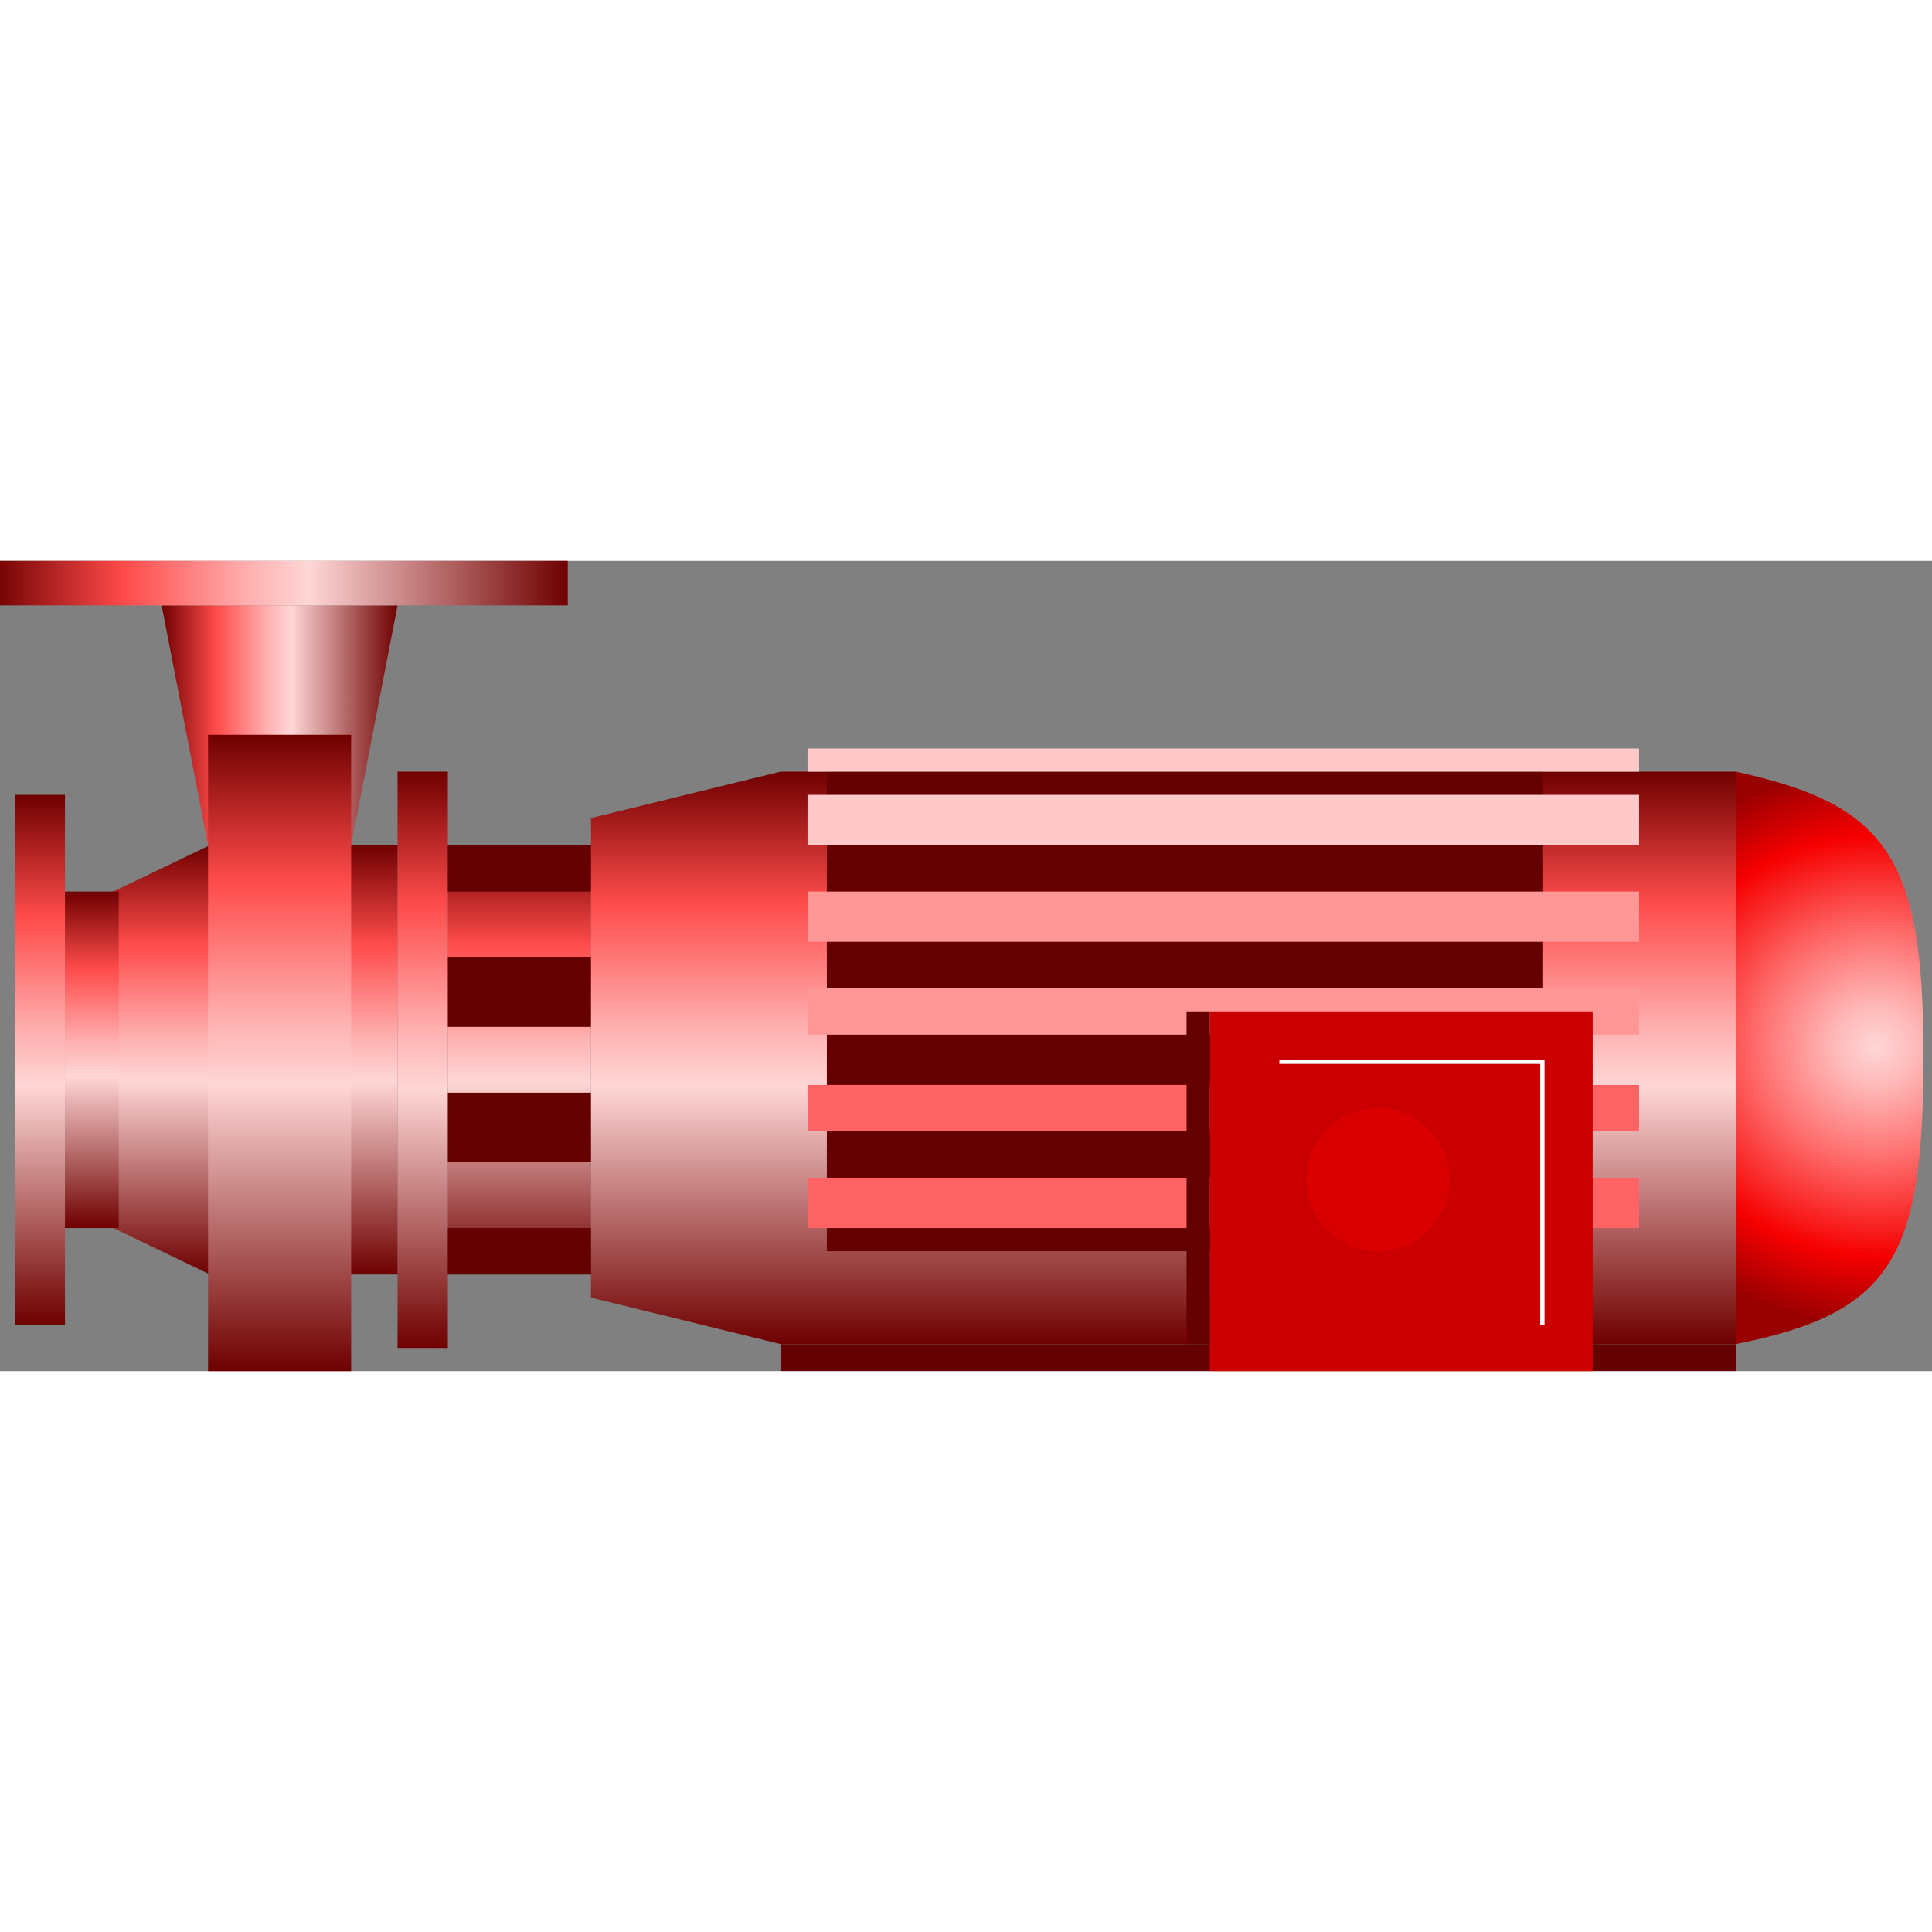
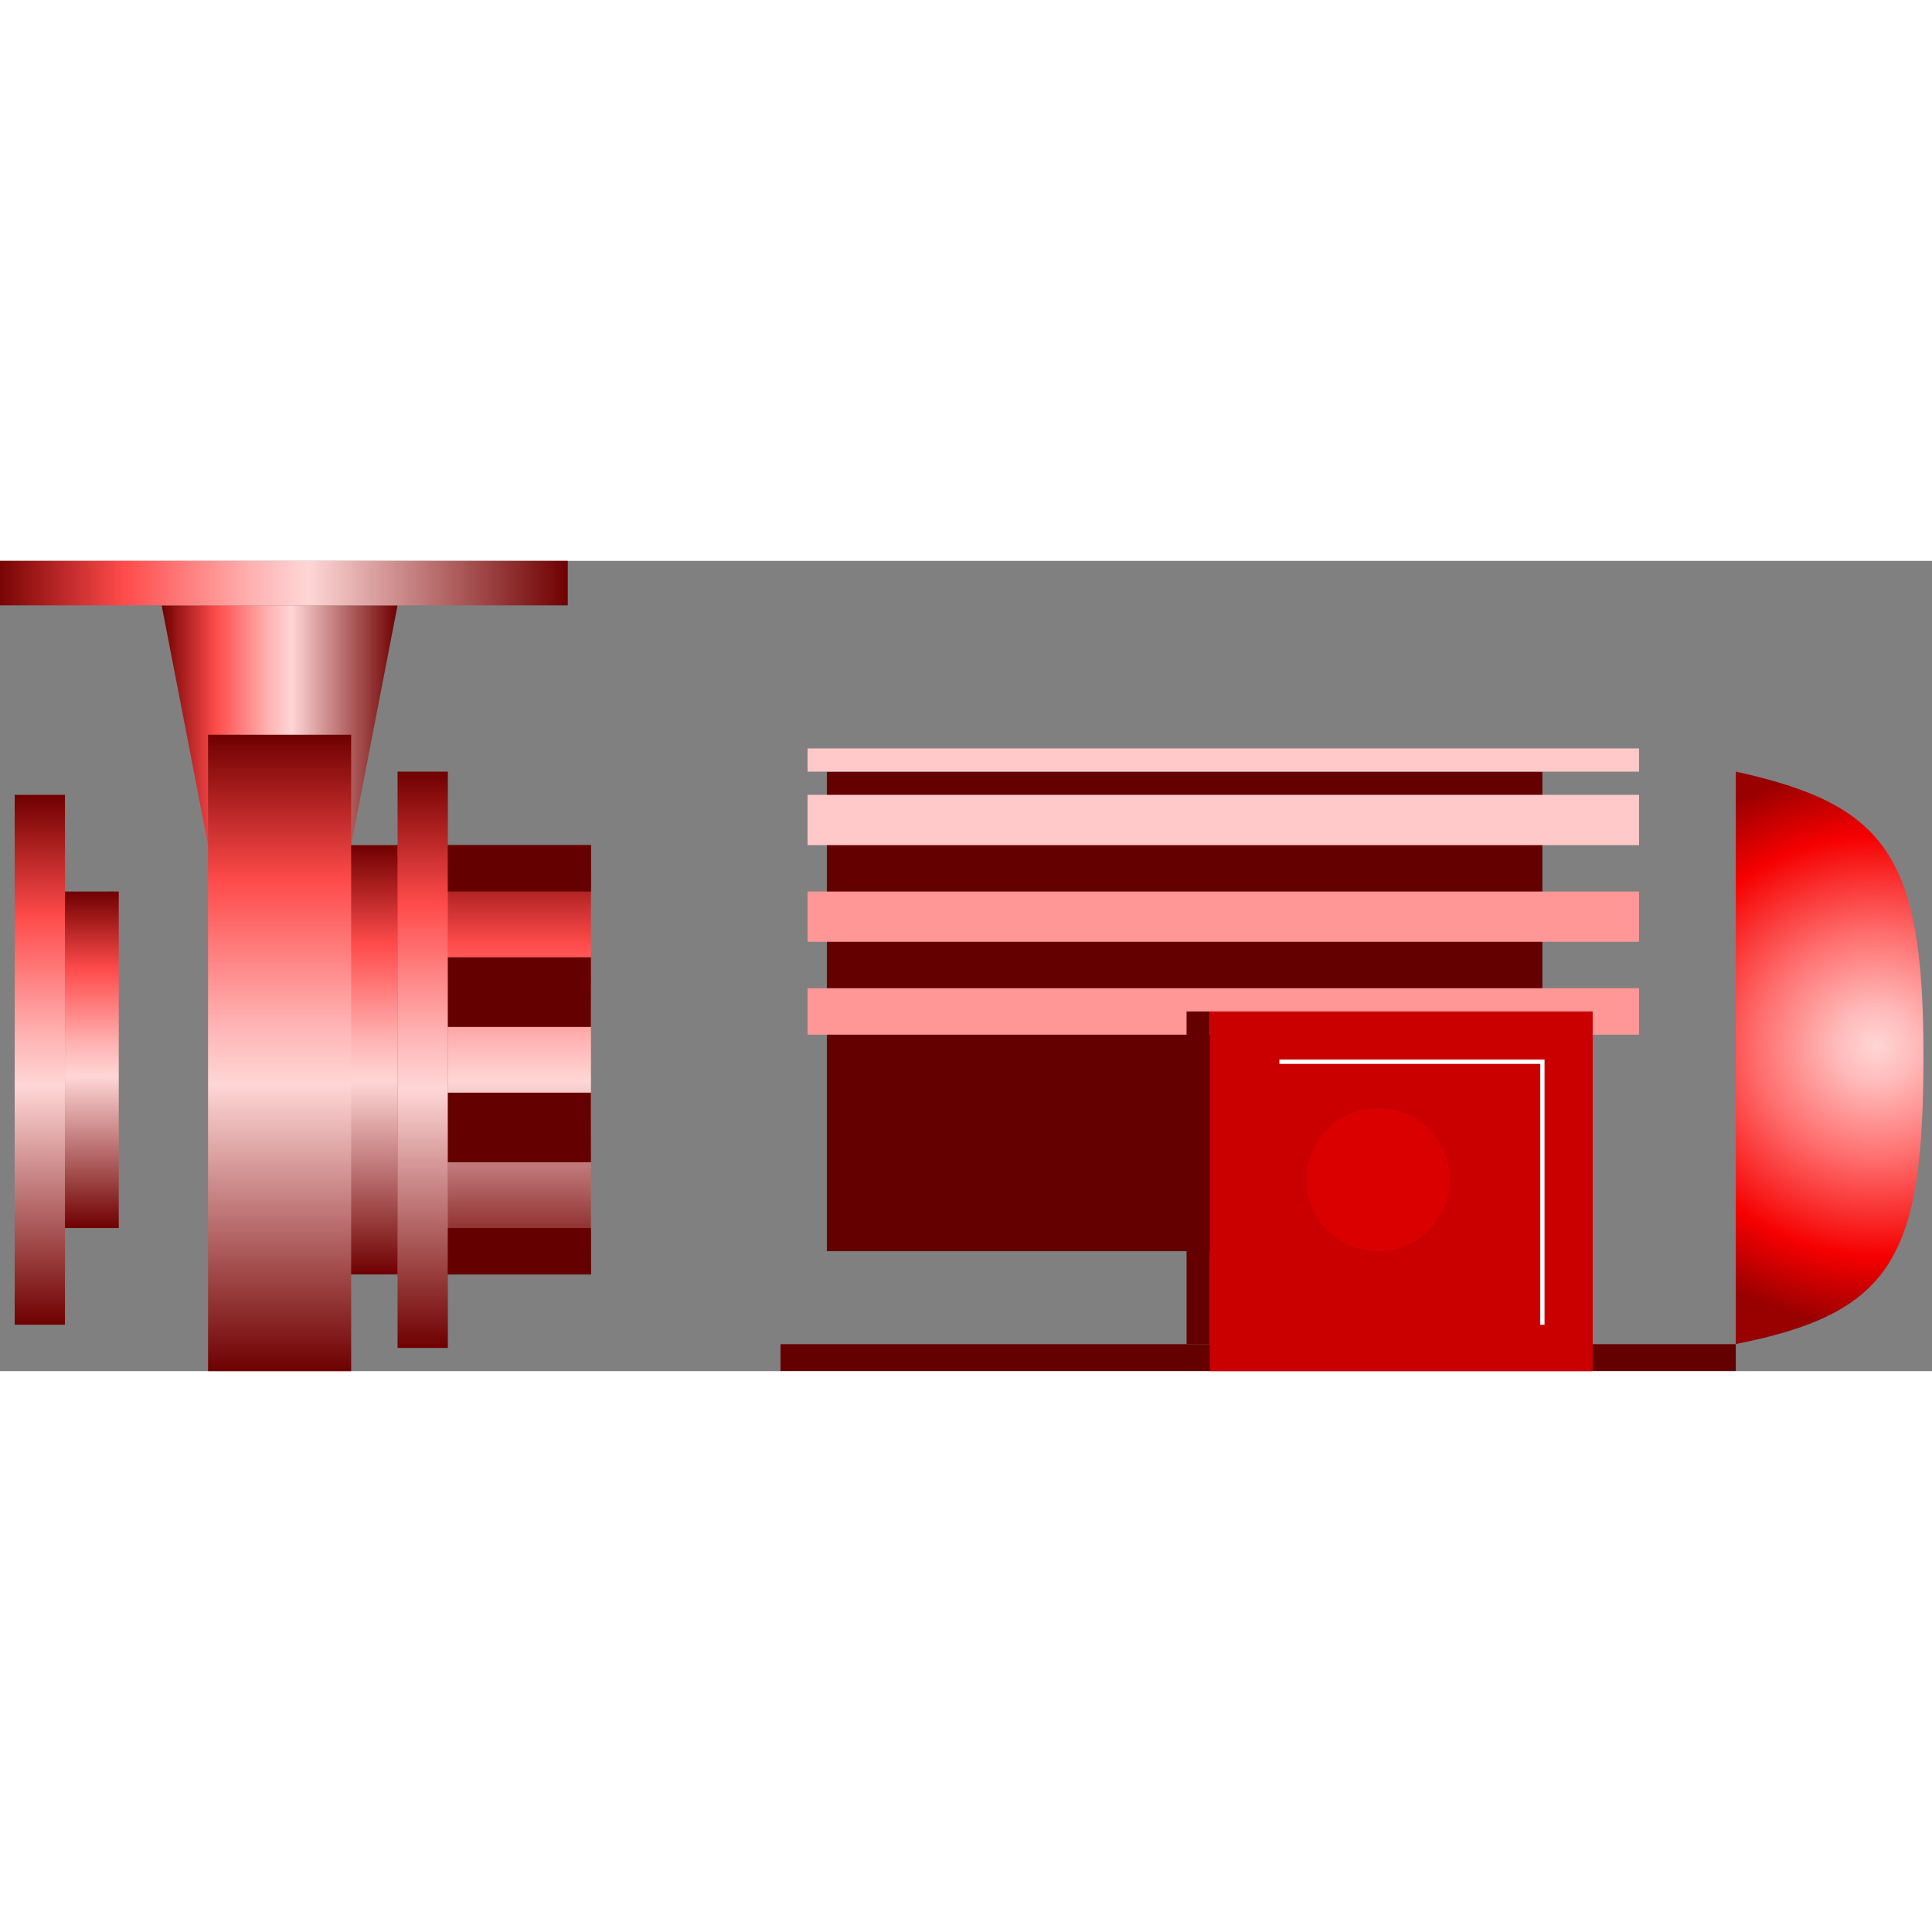
<svg xmlns="http://www.w3.org/2000/svg" version="1.1" width="64px" height="64px" viewBox="0 0 112.5 47.182" enable-background="new 0 0 112.5 47.182" xml:space="preserve">
  <rect x="0" y="0" width="112.5" height="47.182" fill="#808080" stroke="none" />
  <g id="Group_SuctionFlange" transform="matrix(-1,-3.019916E-07,-3.019915E-07,1,112,0)">
    <linearGradient id="SVGID_1_" gradientUnits="userSpaceOnUse" x1="109.681" y1="44.48" x2="109.681" y2="13.626">
      <stop offset="0" style="stop-color:#6F0000" />
      <stop offset="0.45" style="stop-color:#FFD6D6" />
      <stop offset="0.55" style="stop-color:#FFB1B1" />
      <stop offset="0.76" style="stop-color:#FF4F4F" />
      <stop offset="0.77" style="stop-color:#FF4B4B" />
      <stop offset="1" style="stop-color:#6F0000" />
    </linearGradient>
    <path fill="url(#SVGID_1_)" d="M108.217,13.625h2.928v30.854h-2.928V13.625" />
  </g>
  <g id="Group_PumpBody" transform="matrix(-1,-3.019916E-07,-3.019915E-07,1,112,0)">
    <linearGradient id="SVGID_2_" gradientUnits="userSpaceOnUse" x1="87.386" y1="45.831" x2="87.386" y2="12.274">
      <stop offset="0" style="stop-color:#6F0000" />
      <stop offset="0.45" style="stop-color:#FFD6D6" />
      <stop offset="0.55" style="stop-color:#FFB1B1" />
      <stop offset="0.76" style="stop-color:#FF4F4F" />
      <stop offset="0.77" style="stop-color:#FF4B4B" />
      <stop offset="1" style="stop-color:#6F0000" />
    </linearGradient>
    <path fill="url(#SVGID_2_)" d="M85.922,12.274h2.928v33.557h-2.928V12.274" />
    <linearGradient id="SVGID_3_" gradientUnits="userSpaceOnUse" x1="44.258" y1="45.605" x2="44.258" y2="12.274">
      <stop offset="0" style="stop-color:#6F0000" />
      <stop offset="0.45" style="stop-color:#FFD6D6" />
      <stop offset="0.55" style="stop-color:#FFB1B1" />
      <stop offset="0.76" style="stop-color:#FF4F4F" />
      <stop offset="0.77" style="stop-color:#FF4B4B" />
      <stop offset="1" style="stop-color:#6F0000" />
    </linearGradient>
-     <path fill="url(#SVGID_3_)" d="M10.926,45.604h55.626l11.036-2.702V14.977l-11.036-2.703H10.926V45.604z" />
    <path fill="#650000" d="M10.926,45.612h55.626v1.562H10.926V45.612z" />
    <radialGradient id="SVGID_4_" cx="-4.28" cy="55.684" r="5.307" gradientTransform="matrix(0 -3.069 3.223 0 -176.714 15.116)" gradientUnits="userSpaceOnUse">
      <stop offset="0" style="stop-color:#FFD6D6" />
      <stop offset="0.14" style="stop-color:#FFB9B9" />
      <stop offset="0.4" style="stop-color:#FF6F6F" />
      <stop offset="0.75" style="stop-color:#F60000" />
      <stop offset="1" style="stop-color:#990000" />
    </radialGradient>
    <path fill="url(#SVGID_4_)" d="M10.926,45.604c-9.259-1.815-10.928-5.22-10.928-16.838c0-11.575,2.169-14.575,10.928-16.493" />
    <linearGradient id="SVGID_5_" gradientUnits="userSpaceOnUse" x1="81.756" y1="41.552" x2="81.756" y2="16.553">
      <stop offset="0" style="stop-color:#6F0000" />
      <stop offset="0.45" style="stop-color:#FFD6D6" />
      <stop offset="0.55" style="stop-color:#FFB1B1" />
      <stop offset="0.76" style="stop-color:#FF4F4F" />
      <stop offset="0.77" style="stop-color:#FF4B4B" />
      <stop offset="1" style="stop-color:#6F0000" />
    </linearGradient>
    <path fill="url(#SVGID_5_)" d="M77.589,16.553h8.333v24.999h-8.333V16.553z" />
  </g>
  <g id="Group_Heat_Sink_Shade" transform="matrix(-1,-3.019916E-07,-3.019915E-07,1,112,0)">
    <path fill="#650000" d="M22.187,12.274h41.665V40.2H22.187V12.274z" />
    <path fill="#650000" d="M77.589,38.849h8.333v2.703h-8.333V38.849z" />
    <path fill="#650000" d="M77.589,30.966h8.333v4.055h-8.333V30.966z" />
    <path fill="#650000" d="M77.589,23.084h8.333v4.054h-8.333V23.084z" />
    <path fill="#650000" d="M77.589,16.553h8.333v2.703h-8.333V16.553z" />
  </g>
  <g id="Group_HeatSink" transform="matrix(-1,-3.019916E-07,-3.019915E-07,1,112,0)">
-     <path fill="#FF6363" d="M16.557,30.517h48.42v2.702h-48.42V30.517z" />
-     <path fill="#FF6363" d="M16.557,35.921h48.42v2.928h-48.42V35.921z" />
    <path fill="#FF9797" d="M16.557,19.255h48.42v2.928h-48.42V19.255z" />
    <path fill="#FF9797" d="M16.557,24.886h48.42v2.703h-48.42V24.886z" />
    <path fill="#FFC9C9" d="M16.557,13.625h48.42v2.928h-48.42V13.625z" />
    <path fill="#FFC9C9" d="M16.557,10.923h48.42v1.351h-48.42V10.923z" />
  </g>
  <g id="Group_DischargePipe" transform="matrix(-1,-3.019916E-07,-3.019915E-07,1,112,0)">
    <linearGradient id="SVGID_6_" gradientUnits="userSpaceOnUse" x1="88.85" y1="9.571" x2="102.587" y2="9.571">
      <stop offset="0" style="stop-color:#6F0000" />
      <stop offset="0.45" style="stop-color:#FFD6D6" />
      <stop offset="0.55" style="stop-color:#FFB1B1" />
      <stop offset="0.76" style="stop-color:#FF4F4F" />
      <stop offset="0.77" style="stop-color:#FF4B4B" />
      <stop offset="1" style="stop-color:#6F0000" />
    </linearGradient>
    <path fill="url(#SVGID_6_)" d="M91.552,16.553L88.85,2.59h13.737l-2.702,13.963H91.552z" />
  </g>
  <g id="Group_DischargeFlange" transform="matrix(-1,-3.019916E-07,-3.019915E-07,1,112,0)">
    <linearGradient id="SVGID_7_" gradientUnits="userSpaceOnUse" x1="78.939" y1="1.295" x2="112.496" y2="1.295">
      <stop offset="0" style="stop-color:#6F0000" />
      <stop offset="0.45" style="stop-color:#FFD6D6" />
      <stop offset="0.55" style="stop-color:#FFB1B1" />
      <stop offset="0.76" style="stop-color:#FF4F4F" />
      <stop offset="0.77" style="stop-color:#FF4B4B" />
      <stop offset="1" style="stop-color:#6F0000" />
    </linearGradient>
    <path fill="url(#SVGID_7_)" d="M78.939,2.59V0h33.557v2.59H78.939" />
  </g>
  <g id="Group_Suction" transform="matrix(-1,-3.019916E-07,-3.019915E-07,1,112,0)">
    <linearGradient id="SVGID_8_" gradientUnits="userSpaceOnUse" x1="90.326" y1="41.552" x2="90.326" y2="16.553">
      <stop offset="0" style="stop-color:#6F0000" />
      <stop offset="0.45" style="stop-color:#FFD6D6" />
      <stop offset="0.55" style="stop-color:#FFB1B1" />
      <stop offset="0.76" style="stop-color:#FF4F4F" />
      <stop offset="0.77" style="stop-color:#FF4B4B" />
      <stop offset="1" style="stop-color:#6F0000" />
    </linearGradient>
    <path fill="url(#SVGID_8_)" d="M88.85,16.553h2.952v24.999H88.85V16.553" />
    <linearGradient id="SVGID_9_" gradientUnits="userSpaceOnUse" x1="102.586" y1="41.552" x2="102.586" y2="16.553">
      <stop offset="0" style="stop-color:#6F0000" />
      <stop offset="0.45" style="stop-color:#FFD6D6" />
      <stop offset="0.55" style="stop-color:#FFB1B1" />
      <stop offset="0.76" style="stop-color:#FF4F4F" />
      <stop offset="0.77" style="stop-color:#FF4B4B" />
      <stop offset="1" style="stop-color:#6F0000" />
    </linearGradient>
-     <polygon fill="url(#SVGID_9_)" points="99.771,16.553 99.771,41.552 105.401,38.849 105.401,19.255  " />
    <path fill="none" stroke="#4C4C4C" stroke-width="0.25" d="M105.515,38.849V19.255" />
    <linearGradient id="SVGID_10_" gradientUnits="userSpaceOnUse" x1="95.719" y1="47.182" x2="95.719" y2="10.126">
      <stop offset="0" style="stop-color:#6F0000" />
      <stop offset="0.45" style="stop-color:#FFD6D6" />
      <stop offset="0.55" style="stop-color:#FFB1B1" />
      <stop offset="0.76" style="stop-color:#FF4F4F" />
      <stop offset="0.77" style="stop-color:#FF4B4B" />
      <stop offset="1" style="stop-color:#6F0000" />
    </linearGradient>
    <path fill="url(#SVGID_10_)" d="M91.552,10.125h8.333v37.057h-8.333V10.125z" />
    <linearGradient id="SVGID_11_" gradientUnits="userSpaceOnUse" x1="106.65" y1="38.849" x2="106.65" y2="19.256">
      <stop offset="0" style="stop-color:#6F0000" />
      <stop offset="0.45" style="stop-color:#FFD6D6" />
      <stop offset="0.55" style="stop-color:#FFB1B1" />
      <stop offset="0.76" style="stop-color:#FF4F4F" />
      <stop offset="0.77" style="stop-color:#FF4B4B" />
      <stop offset="1" style="stop-color:#6F0000" />
    </linearGradient>
    <rect x="105.084" y="19.255" fill="url(#SVGID_11_)" width="3.133" height="19.593" />
  </g>
  <g id="Group_Box" transform="matrix(-1,-3.019916E-07,-3.019915E-07,1,112,0)">
    <path fill="#CA0000" d="M19.259,26.237h22.296v20.944H19.259V26.237z" />
    <path fill="none" stroke="#FFFFFF" stroke-width="0.25" d="M22.187,44.479V29.165h15.314" />
    <path fill="#650000" d="M41.555,26.237h1.351v19.375h-1.351V26.237z" />
  </g>
  <g id="Group_WireBox_Sticker" transform="matrix(-1,-3.019916E-07,-3.019915E-07,1,112,0)">
    <circle fill="#DB0000" cx="31.758" cy="36.034" r="4.167" />
  </g>
</svg>